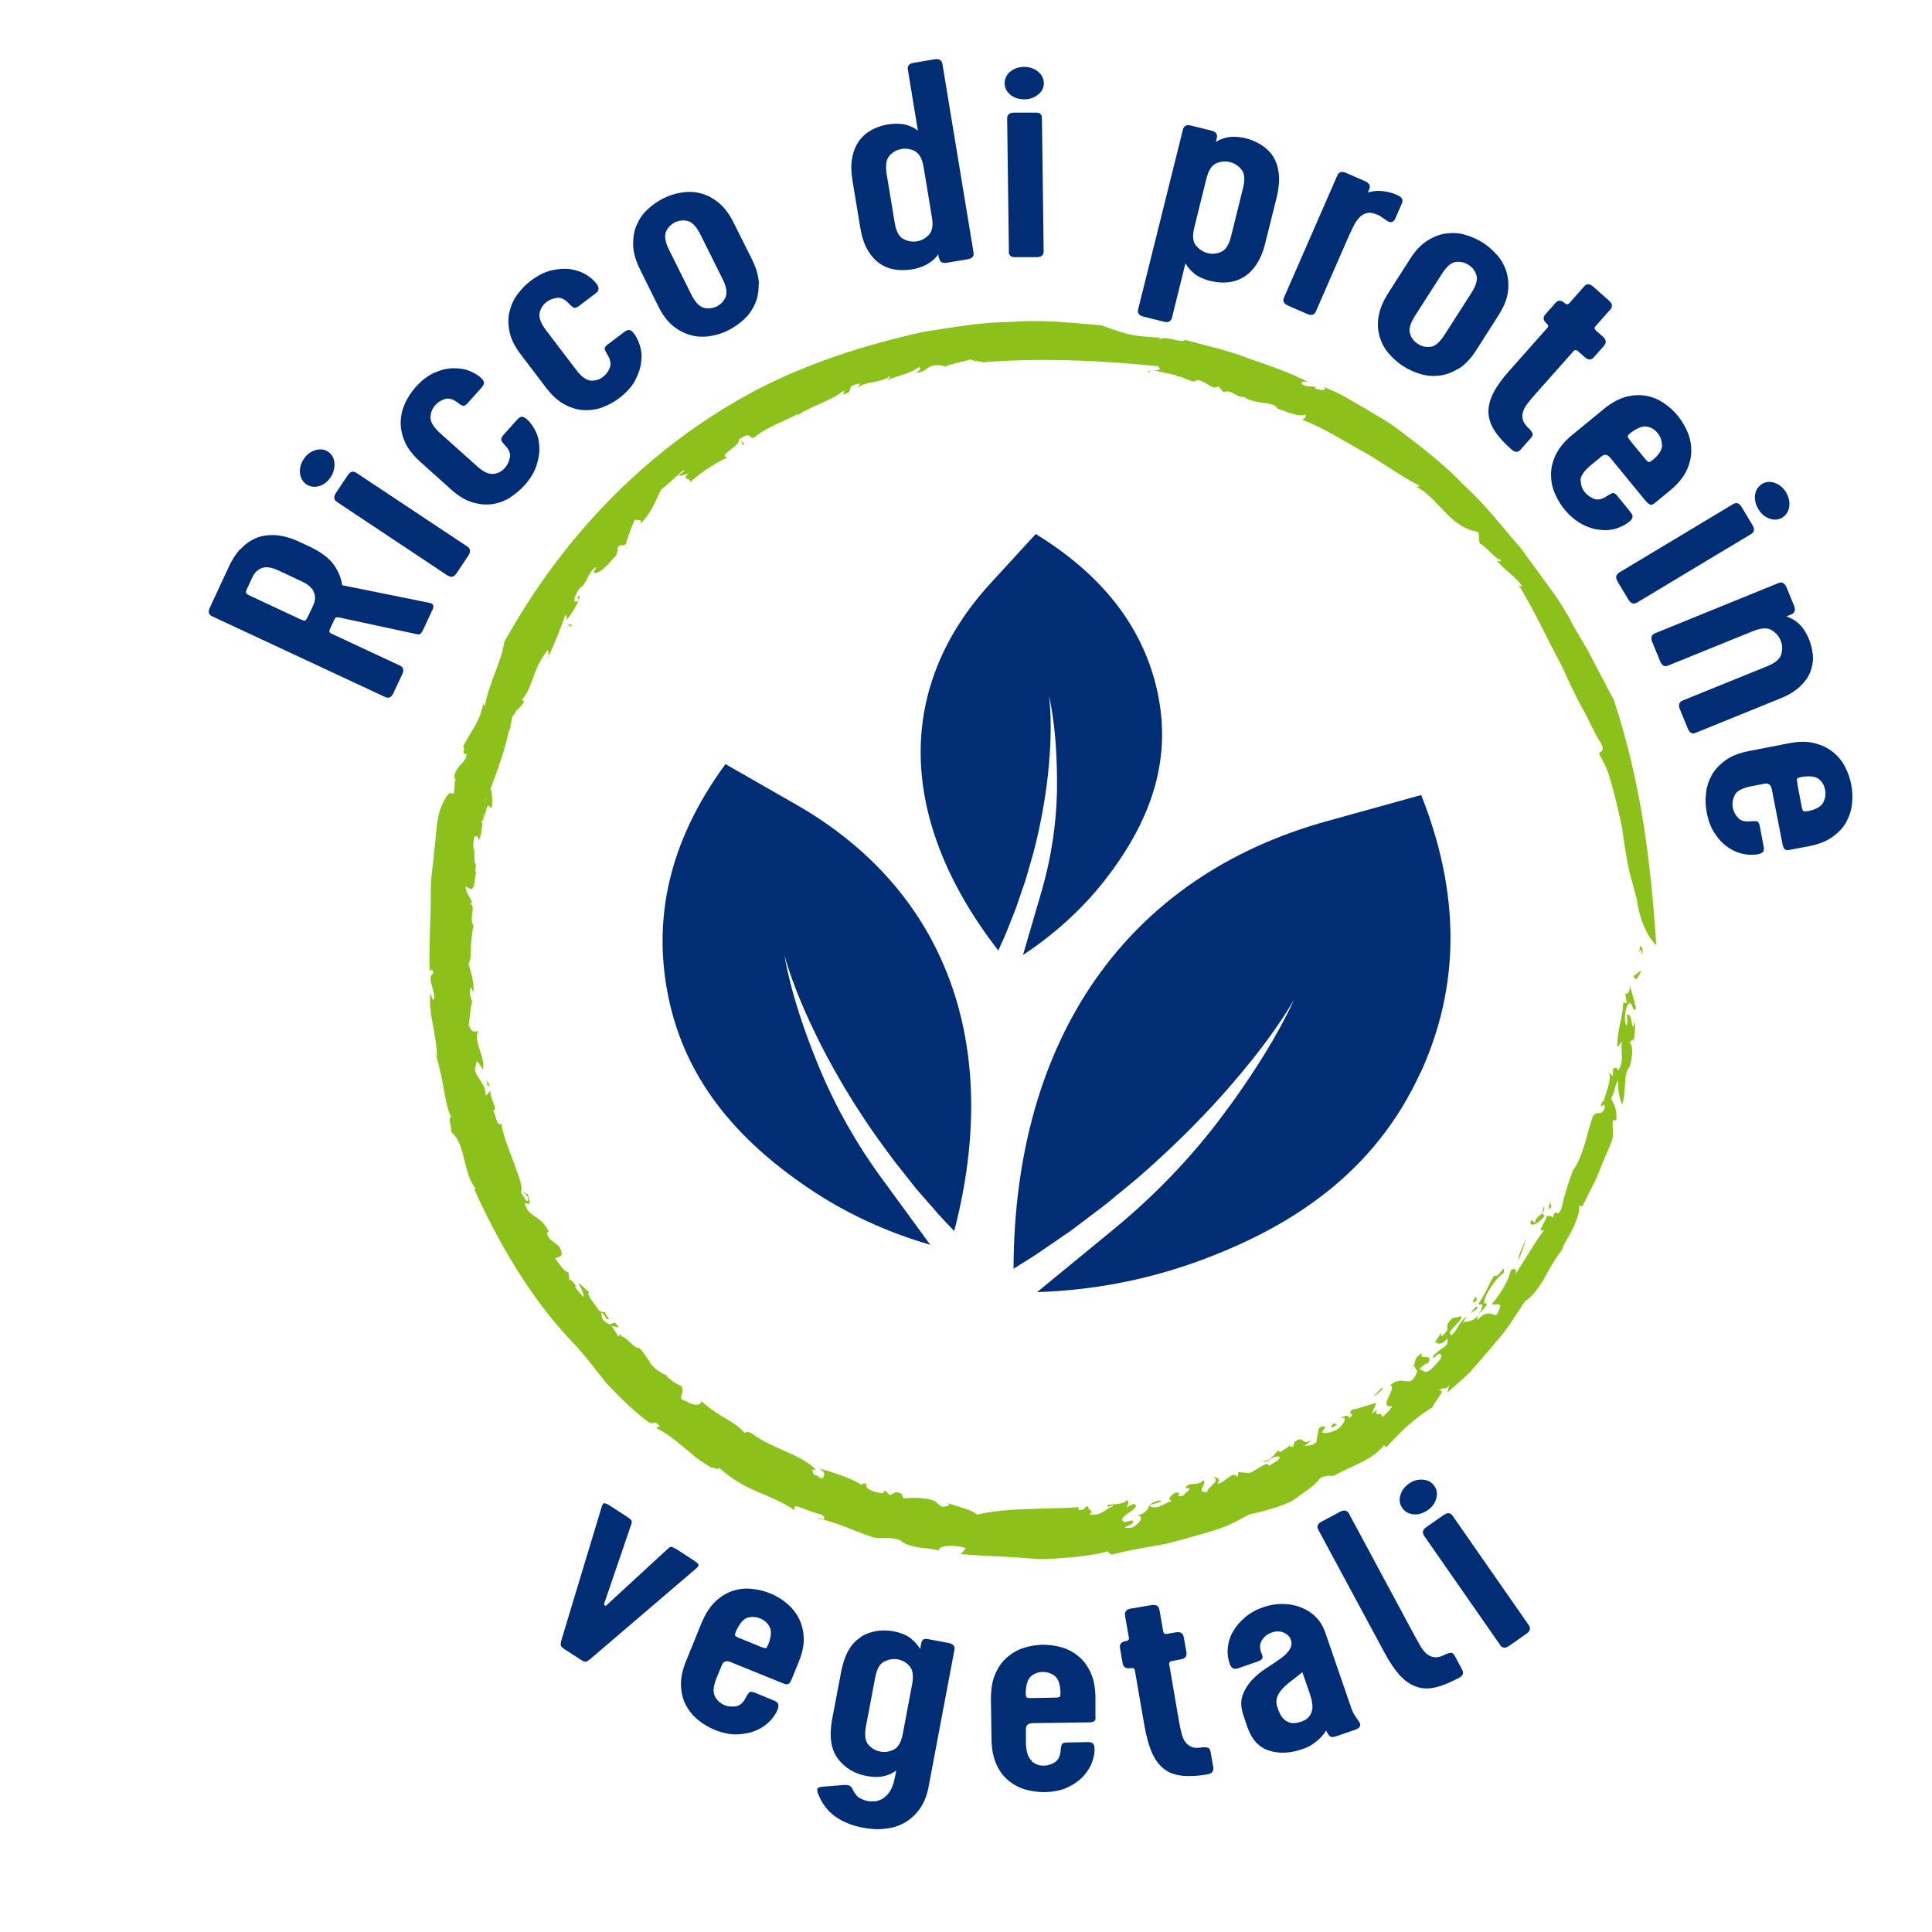
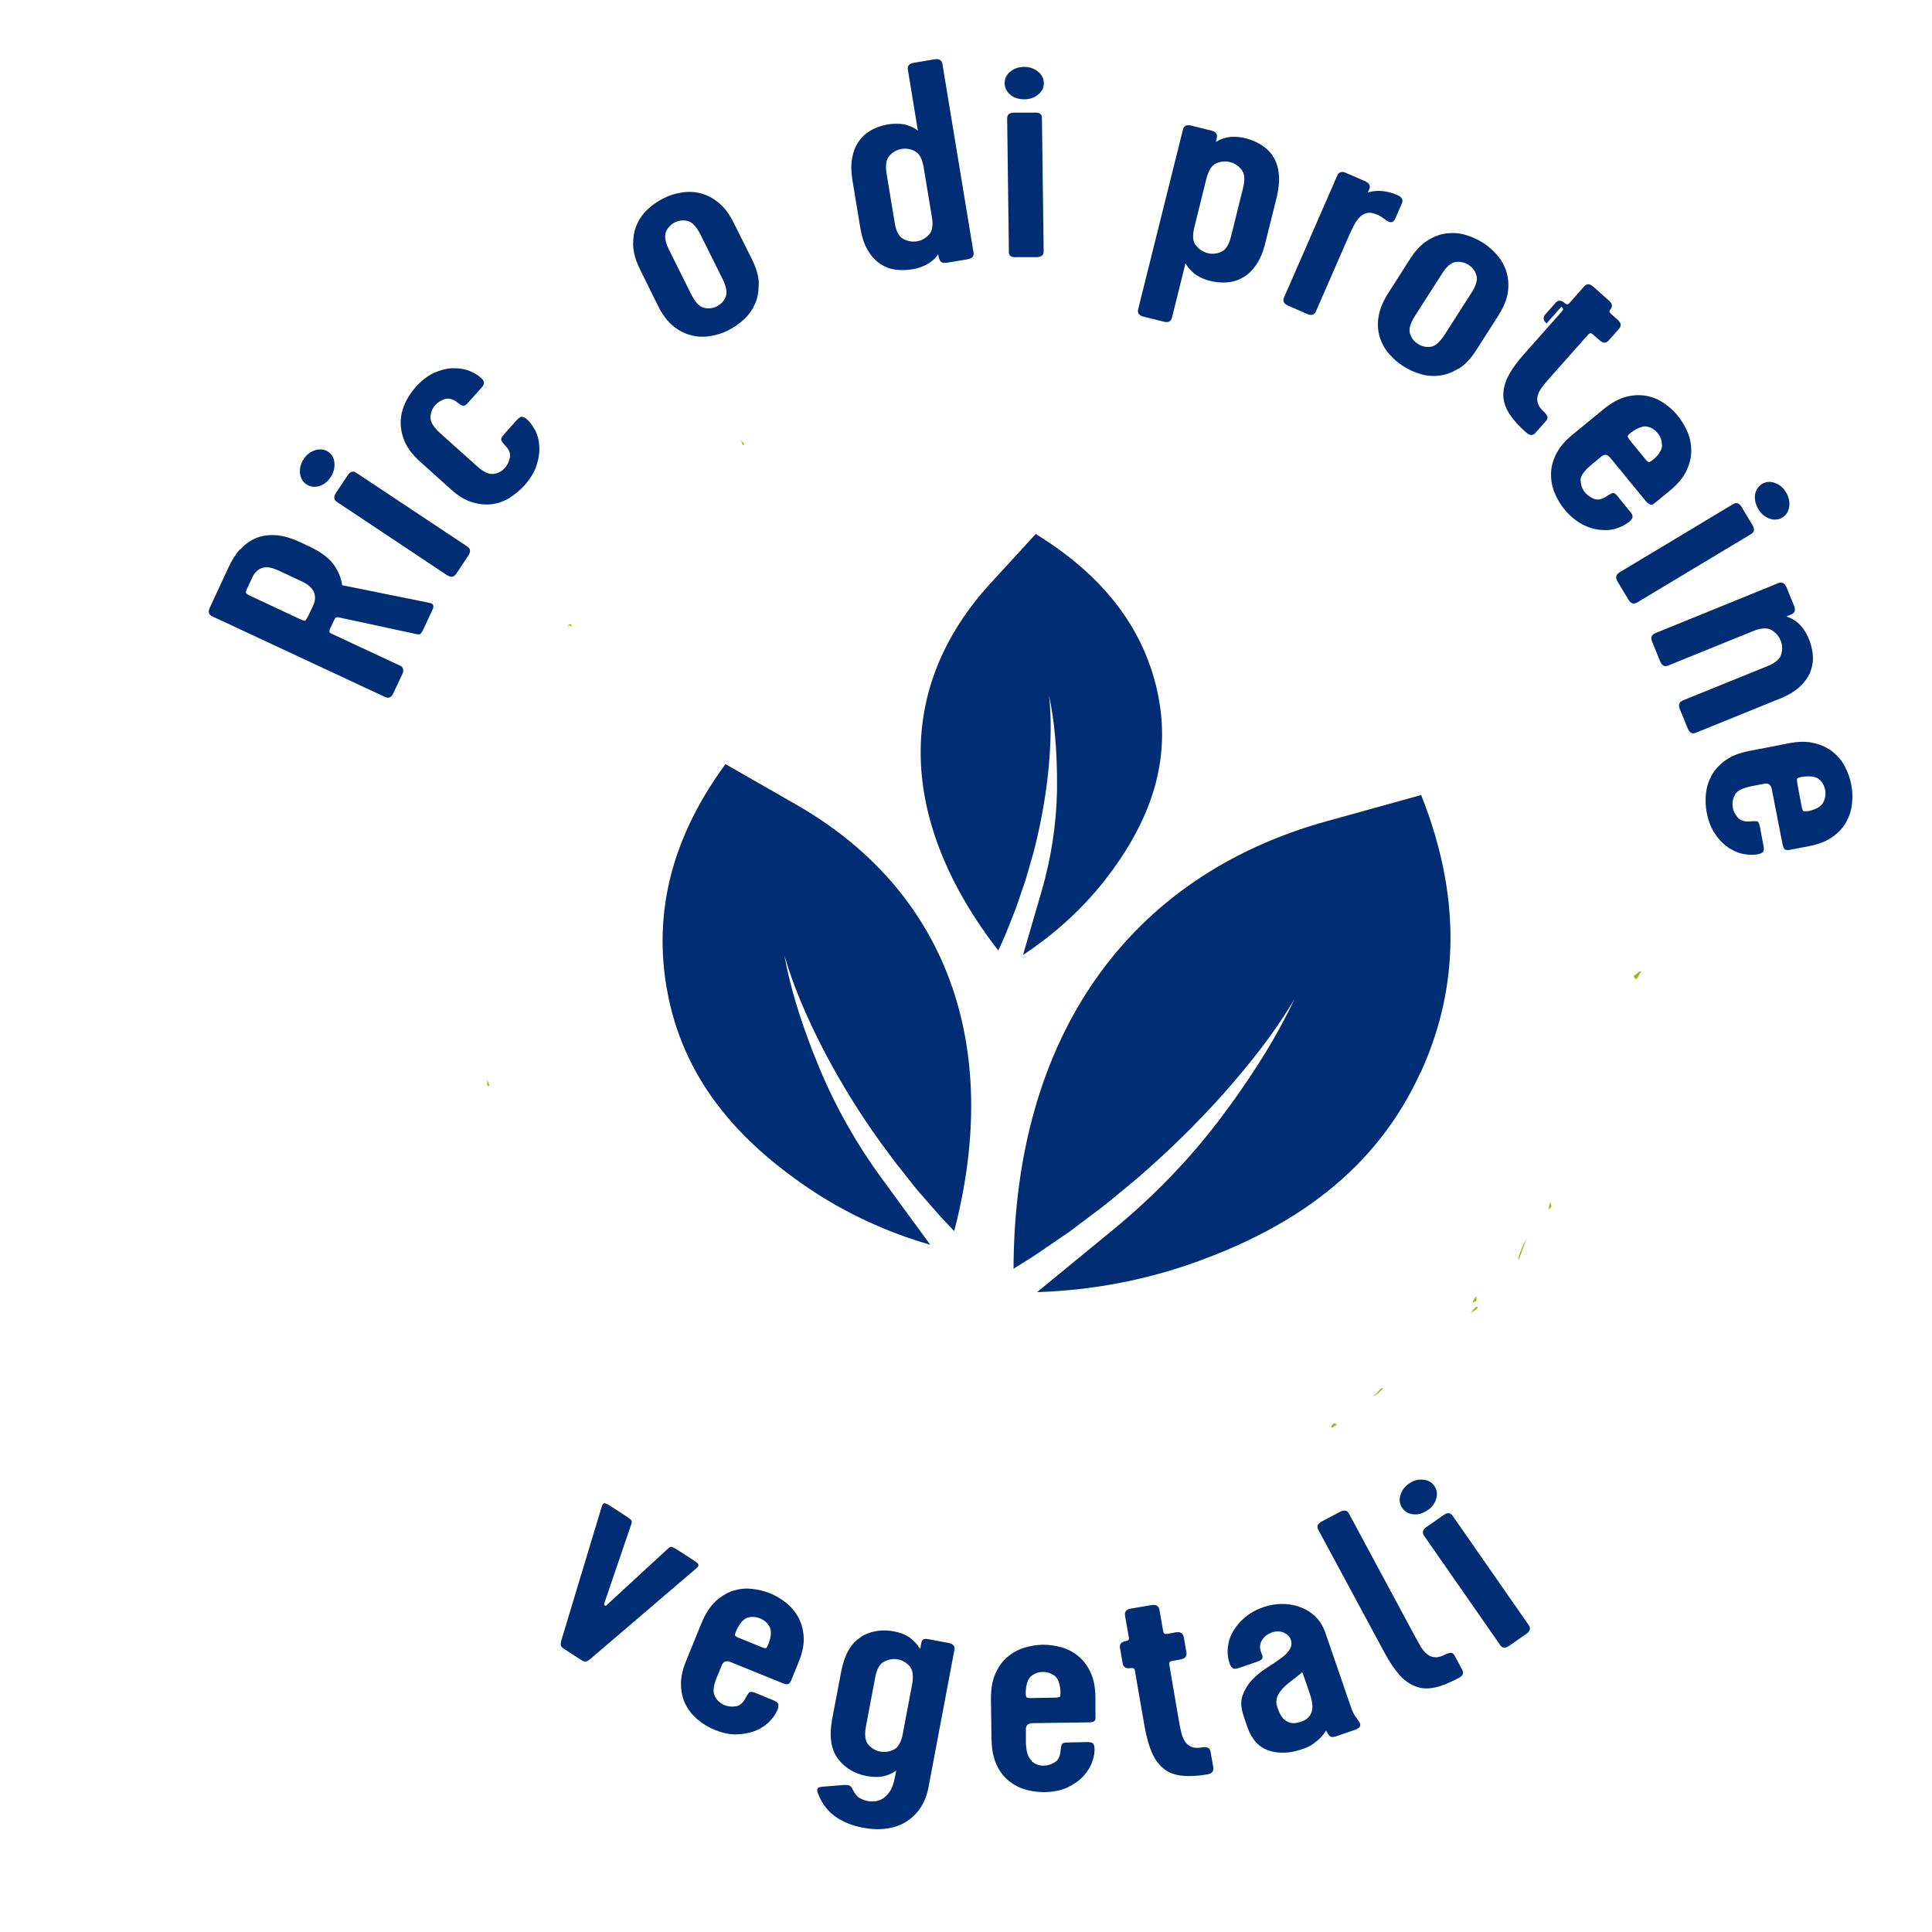
<svg xmlns="http://www.w3.org/2000/svg" id="Livello_1" data-name="Livello 1" viewBox="0 0 100 100">
  <defs>
    <style> .cls-1 { fill: #8cc11b; } .cls-1, .cls-2 { stroke-width: 0px; } .cls-2 { fill: #002d74; } </style>
  </defs>
  <g>
    <path class="cls-2" d="M12.44,28.44c.23-.26.49-.45.79-.58.3-.13.64-.18,1.02-.16s.81.14,1.28.36l.43.2c.62.29,1.06.61,1.31.96.25.35.39.7.44,1.07l4.5.91c.12.02.2.06.21.13.02.07.01.14-.02.2l-.48,1.03c-.05.11-.1.19-.14.23-.04.05-.12.06-.23.03l-4.04-.87c-.07,0-.12,0-.15.04-.03.03-.05.07-.06.1l-.15.31c-.08.16-.11.26-.1.3,0,.04.08.09.22.15l3.43,1.6c.18.08.22.24.12.45l-.46.98c-.1.22-.24.28-.42.2l-8.96-4.18c-.18-.08-.22-.24-.12-.45l.99-2.13c.16-.34.35-.64.58-.9ZM12.73,30.69s.08.09.22.15l2.59,1.21c.14.06.22.09.26.07.03-.02.09-.11.17-.27l.23-.49c.12-.25.14-.48.05-.7-.08-.22-.29-.41-.64-.57l-1.19-.56c-.35-.16-.64-.21-.86-.13-.22.08-.39.24-.5.49l-.23.49c-.08.16-.11.26-.1.3Z" />
    <path class="cls-2" d="M15.53,24.5c-.03-.25.03-.5.19-.74.15-.23.35-.38.6-.46.25-.07.47-.05.66.08.2.13.31.33.33.58.02.25-.04.5-.19.73-.16.24-.36.4-.6.47-.24.07-.46.04-.66-.09-.19-.13-.3-.32-.33-.57ZM23.18,29.8l-5.74-3.82c-.17-.11-.18-.27-.05-.47l.6-.9c.13-.2.28-.25.45-.14l5.75,3.82c.17.11.18.27.05.47l-.6.9c-.13.2-.28.25-.45.13Z" />
    <path class="cls-2" d="M26.42,25.75c-.28.17-.59.29-.92.34-.33.05-.68.02-1.05-.09-.37-.11-.75-.34-1.13-.69l-1.56-1.4c-.39-.35-.66-.7-.81-1.05-.15-.35-.22-.7-.21-1.04.01-.34.09-.65.23-.96.14-.3.32-.57.54-.82.31-.35.64-.6.98-.75.34-.15.67-.23.98-.23.32,0,.6.04.86.15.26.11.46.24.61.39.08.08.11.16.11.22,0,.07-.04.15-.13.25l-.69.77c-.11.13-.2.18-.27.16s-.16-.07-.26-.15c-.25-.2-.48-.26-.69-.19-.2.07-.36.17-.48.31-.16.18-.24.39-.25.63,0,.24.16.51.49.81l1.92,1.72c.33.3.62.43.86.4.24-.03.43-.14.59-.32.12-.13.2-.31.25-.52.05-.21-.04-.43-.27-.66-.09-.1-.15-.18-.17-.24-.03-.07.01-.16.12-.29l.69-.77c.09-.1.17-.15.23-.16.07,0,.14.02.23.09.17.13.32.32.45.56.14.24.22.52.24.84.03.31-.02.65-.13,1-.11.36-.32.71-.63,1.06-.22.24-.47.45-.75.63Z" />
-     <path class="cls-2" d="M31.22,21.07c-.31.12-.64.17-.97.16s-.67-.11-1.02-.29c-.34-.18-.67-.48-.98-.89l-1.27-1.67c-.32-.41-.52-.81-.6-1.18-.08-.38-.09-.73-.01-1.06.08-.33.21-.63.41-.9.2-.27.42-.5.68-.7.37-.28.74-.47,1.1-.55.36-.08.7-.1,1.01-.05.31.05.59.16.82.31s.41.32.52.49c.06.09.08.17.07.24-.01.07-.07.14-.17.22l-.82.62c-.13.1-.23.14-.3.1-.06-.03-.14-.1-.23-.19-.21-.24-.43-.35-.64-.31-.21.03-.39.1-.53.21-.19.15-.31.34-.36.57-.05.23.06.53.33.89l1.56,2.05c.27.36.53.54.76.56.24.01.45-.05.64-.2.14-.11.26-.26.34-.46.08-.2.04-.43-.13-.7-.07-.11-.11-.2-.13-.27-.02-.07.04-.16.18-.26l.82-.62c.11-.08.19-.12.26-.11.07,0,.14.05.21.13.14.16.25.37.34.64.09.27.12.55.08.87-.03.31-.14.63-.31.96s-.45.63-.82.92c-.26.2-.54.35-.85.47Z" />
    <path class="cls-2" d="M39.27,14.69c0,.39-.05.73-.19,1.04-.14.31-.33.58-.57.8s-.51.41-.8.56-.6.25-.93.3c-.33.06-.66.05-.98-.03-.33-.08-.64-.23-.94-.47-.3-.24-.57-.59-.8-1.06l-.93-1.88c-.23-.46-.35-.89-.36-1.28,0-.38.05-.73.19-1.04.14-.31.32-.58.57-.8.24-.23.51-.41.8-.56s.6-.25.93-.3c.33-.06.66-.05.98.03.33.08.64.24.94.48.3.24.57.59.8,1.06l.94,1.88c.23.46.35.89.36,1.28ZM35.6,11.44c-.23-.06-.46-.03-.67.07-.21.11-.37.27-.46.49-.09.22-.04.53.16.93l1.15,2.31c.2.4.42.63.65.69.23.06.46.03.67-.07.21-.11.37-.27.46-.49.09-.22.04-.53-.16-.93l-1.15-2.31c-.2-.4-.42-.63-.65-.69Z" />
    <path class="cls-2" d="M48.59,13.35l-.03-.19c-.11.17-.26.32-.46.45-.2.13-.45.24-.77.31-.33.06-.65.08-.95.04-.31-.04-.58-.14-.83-.31-.25-.17-.46-.4-.64-.71-.18-.3-.3-.68-.38-1.14l-.41-2.48c-.07-.45-.08-.85,0-1.2.07-.35.2-.64.38-.87.18-.24.41-.42.68-.56.28-.14.58-.23.92-.27.32-.03.6-.02.83.05.23.07.42.16.58.29l-.52-3.16c-.03-.2.07-.31.31-.35l1.07-.18c.24-.04.37.04.41.24l1.61,9.76c.03.2-.07.31-.31.35l-1.07.18c-.24.04-.37-.04-.4-.24ZM47.37,7.83c-.23-.12-.46-.16-.7-.12-.24.04-.45.15-.62.34-.18.19-.23.5-.16.94l.42,2.54c.07.44.22.72.45.84.23.12.46.16.7.12.24-.04.44-.15.62-.34.18-.19.23-.5.15-.94l-.42-2.54c-.07-.44-.22-.72-.45-.84Z" />
    <path class="cls-2" d="M52.28,3.72c.19-.17.43-.25.72-.26.28,0,.52.08.72.24.2.16.3.36.31.59,0,.24-.09.44-.29.6-.2.16-.43.25-.71.25-.29,0-.53-.07-.73-.23-.19-.16-.3-.36-.3-.6,0-.23.09-.43.28-.6ZM52.22,13.03l-.09-6.9c0-.2.12-.3.36-.3h1.08c.24-.02.36.08.36.28l.09,6.9c0,.2-.12.3-.36.3h-1.08c-.24.02-.36-.08-.37-.28Z" />
    <path class="cls-2" d="M62.98,7.16l-.05.19c.16-.11.36-.19.6-.24s.51-.04.83.02c.33.07.63.19.89.35.26.16.48.36.64.61.16.25.26.55.3.9.04.35,0,.75-.1,1.19l-.61,2.44c-.11.45-.27.81-.47,1.1-.2.29-.43.51-.69.65-.26.15-.55.23-.85.25-.31.02-.62-.02-.95-.11-.31-.1-.56-.22-.74-.38-.18-.15-.32-.32-.42-.5l-.7,2.82c-.05.19-.19.26-.42.2l-1.05-.26c-.23-.06-.33-.18-.28-.38l2.32-9.31c.05-.19.19-.26.42-.2l1.05.26c.23.06.33.18.28.38ZM61.91,12.71c.16.2.36.33.59.39.23.06.47.04.7-.06.24-.1.41-.37.52-.81l.62-2.5c.11-.44.08-.76-.08-.95-.16-.2-.36-.33-.59-.39-.24-.06-.47-.04-.71.06-.24.1-.41.37-.52.81l-.62,2.5c-.11.44-.08.75.08.95Z" />
    <path class="cls-2" d="M71.5,11.22c-.07-.04-.14-.08-.22-.11-.21-.09-.39-.12-.53-.08-.15.03-.27.11-.38.22-.11.11-.2.25-.29.41-.08.16-.16.33-.24.5l-1.73,3.96c-.08.18-.23.23-.45.13l-.99-.43c-.22-.1-.29-.24-.21-.42l2.76-6.32c.08-.18.23-.23.45-.13l.99.43c.22.1.29.24.21.42l-.07.16c.26-.07.5-.1.75-.07s.46.08.64.15l.16.07c.22.1.29.24.21.42l-.33.76c-.1.23-.25.27-.45.13-.12-.08-.21-.15-.28-.19Z" />
    <path class="cls-2" d="M75.5,19.07c-.33.21-.66.33-.99.37s-.66.02-.98-.08c-.32-.09-.62-.23-.89-.4s-.52-.39-.74-.64-.38-.54-.48-.86c-.1-.32-.13-.67-.07-1.05s.22-.79.5-1.23l1.13-1.77c.28-.44.58-.76.91-.96.33-.21.65-.33.99-.37.33-.04.66-.02.98.08.32.09.62.23.89.4.27.17.52.39.74.64s.38.54.48.86c.1.32.13.67.08,1.05-.05.38-.22.79-.5,1.23l-1.13,1.77c-.28.44-.58.76-.91.97ZM76.42,14.25c-.07-.23-.2-.41-.41-.54-.2-.13-.42-.18-.66-.15-.24.03-.48.24-.72.62l-1.39,2.17c-.24.38-.33.68-.26.91.07.23.2.41.41.54.2.13.42.18.66.15.24-.03.47-.24.72-.62l1.39-2.17c.24-.38.33-.68.26-.91Z" />
-     <path class="cls-2" d="M80.05,16.74c-.18-.16-.2-.31-.07-.46l.54-.61c.13-.15.29-.14.47.02.09.08.17.08.24,0l.77-.87c.13-.15.29-.14.47.02l.81.72c.18.16.2.31.07.46l-.77.87c-.07.07-.05.15.04.23l.34.3c.18.16.2.31.07.47l-.54.61c-.13.15-.29.14-.47-.02l-.34-.3c-.09-.08-.17-.08-.24,0l-1.97,2.22c-.15.17-.29.33-.4.48-.12.15-.2.3-.24.44-.05.14-.04.28,0,.43.05.15.16.3.34.46.09.1.14.18.16.24.01.07-.02.14-.09.22l-.54.61c-.13.15-.29.14-.47-.02-.39-.34-.68-.67-.88-.98-.2-.31-.3-.63-.31-.95,0-.32.08-.65.26-1,.18-.35.46-.74.84-1.16l1.95-2.2c.07-.07.05-.15-.04-.23Z" />
+     <path class="cls-2" d="M80.05,16.74c-.18-.16-.2-.31-.07-.46l.54-.61c.13-.15.29-.14.47.02.09.08.17.08.24,0l.77-.87c.13-.15.29-.14.47.02l.81.72c.18.16.2.31.07.46c-.07.07-.05.15.04.23l.34.3c.18.16.2.31.07.47l-.54.61c-.13.15-.29.14-.47-.02l-.34-.3c-.09-.08-.17-.08-.24,0l-1.97,2.22c-.15.17-.29.33-.4.48-.12.15-.2.3-.24.44-.05.14-.04.28,0,.43.05.15.16.3.34.46.09.1.14.18.16.24.01.07-.02.14-.09.22l-.54.61c-.13.15-.29.14-.47-.02-.39-.34-.68-.67-.88-.98-.2-.31-.3-.63-.31-.95,0-.32.08-.65.26-1,.18-.35.46-.74.84-1.16l1.95-2.2c.07-.07.05-.15-.04-.23Z" />
    <path class="cls-2" d="M81.82,24.86c0,.24.07.45.22.63.12.14.27.25.47.33.2.08.43.02.69-.16.11-.07.2-.12.27-.14s.16.04.26.17l.65.8c.08.1.13.19.12.25,0,.07-.04.14-.12.22-.15.14-.36.26-.62.36-.26.1-.55.14-.87.11-.32-.02-.64-.11-.97-.28s-.65-.43-.95-.79c-.2-.25-.37-.53-.5-.84-.13-.31-.19-.63-.19-.96,0-.34.08-.68.25-1.03.17-.35.45-.69.85-1.02l1.62-1.33c.4-.33.79-.54,1.16-.64.37-.1.73-.11,1.06-.05.33.06.63.19.91.38.28.19.52.41.72.66.2.25.37.53.5.84.13.31.19.63.19.97s-.09.68-.25,1.03c-.17.35-.45.69-.85,1.02l-.78.64c-.09.08-.17.11-.24.09-.06-.02-.14-.08-.24-.19l-1.82-2.22c-.15-.19-.3-.22-.46-.09l-.57.47c-.35.29-.52.55-.53.79ZM86.02,23.03c0-.23-.08-.44-.22-.61-.15-.19-.34-.3-.55-.34-.21-.04-.49.06-.83.31-.12.09-.17.16-.17.2,0,.04.06.13.17.27l.69.84c.11.14.19.21.23.22.04,0,.11-.04.23-.13.31-.27.46-.52.46-.75Z" />
    <path class="cls-2" d="M83.8,29.64l5.91-3.55c.17-.1.32-.05.44.16l.56.93c.12.21.1.36-.07.46l-5.91,3.55c-.17.1-.32.05-.44-.15l-.56-.93c-.12-.21-.1-.36.07-.46ZM91.87,25c.24.08.43.24.58.49.14.24.19.48.16.74-.04.25-.16.44-.36.56-.2.12-.43.14-.67.05-.24-.09-.43-.25-.57-.49-.15-.25-.2-.5-.17-.74.04-.25.16-.43.36-.56.2-.12.42-.14.66-.06Z" />
    <path class="cls-2" d="M92.2,33.85c.07-.25.06-.48-.04-.71-.09-.22-.25-.4-.47-.53-.22-.13-.54-.11-.96.06l-4.39,1.78c-.18.08-.32,0-.41-.22l-.41-1c-.09-.22-.04-.37.14-.45l6.39-2.6c.18-.08.32,0,.42.22l.39.95c.09.22.04.37-.14.45l-.26.11c.21.06.41.17.6.33.19.16.37.4.52.72.14.31.22.62.25.92.03.31-.02.6-.12.88-.11.28-.29.54-.55.78-.26.24-.6.45-1.03.62l-4.36,1.77c-.18.08-.32,0-.41-.22l-.41-1c-.09-.22-.04-.37.14-.45l4.39-1.78c.42-.17.66-.38.72-.63Z" />
    <path class="cls-2" d="M89.8,41.15c-.12.21-.15.43-.11.66.03.18.12.35.26.51s.37.23.69.19c.13-.01.23-.01.3,0,.07.02.12.11.15.27l.19,1.01c.03.13.02.22-.01.28-.04.06-.11.1-.21.13-.2.05-.44.06-.72.02s-.55-.14-.82-.31c-.27-.17-.51-.4-.72-.71-.22-.3-.37-.68-.46-1.14-.06-.32-.08-.64-.04-.98.03-.33.13-.64.29-.94s.4-.55.71-.78c.31-.23.73-.39,1.24-.49l2.06-.4c.51-.1.95-.1,1.33,0,.37.09.69.25.95.46.26.21.47.47.62.76.15.3.26.6.32.92.06.32.08.64.04.98-.03.33-.13.64-.29.94-.16.3-.4.56-.71.78-.31.23-.72.39-1.24.49l-.99.19c-.12.02-.2.01-.25-.03s-.09-.14-.12-.28l-.55-2.82c-.05-.24-.17-.33-.36-.3l-.72.14c-.44.09-.72.23-.84.44ZM94.37,41.53c.11-.21.14-.42.1-.64-.05-.24-.15-.42-.32-.56-.17-.14-.46-.18-.88-.12-.15.03-.23.06-.25.09-.02.03-.01.14.02.32l.2,1.06c.03.18.07.28.1.3.03.02.12.02.27,0,.4-.09.65-.24.76-.44Z" />
  </g>
  <g>
    <path class="cls-2" d="M36.13,80.95c.05.06.02.13-.08.22l-5.52,4.72c-.09.07-.16.11-.22.12-.05,0-.14-.03-.26-.11l-.82-.53c-.12-.08-.19-.14-.2-.2-.02-.05,0-.14.02-.25l2.1-6.95c.04-.13.1-.18.17-.16.07.02.15.06.23.11l.91.59c.1.07.17.12.21.17.04.05.04.13,0,.23l-1.4,4.1s0,.07.03.09c.03.02.06.02.09-.01l3.18-2.93c.08-.08.15-.11.21-.09.06.02.14.06.24.12l.91.59c.08.05.15.11.2.16Z" />
    <path class="cls-2" d="M37.01,87.81c.11.21.27.36.5.45.17.07.36.09.57.06.21-.03.39-.18.53-.47.06-.11.12-.2.17-.25.05-.05.16-.04.31.02l.95.39c.12.05.2.11.23.17.03.06.02.14,0,.25-.07.2-.19.4-.38.61s-.42.38-.71.51c-.29.13-.62.2-.99.22-.37.02-.77-.06-1.21-.24-.3-.12-.58-.29-.84-.5-.26-.21-.47-.46-.63-.76-.16-.3-.25-.64-.26-1.02-.02-.39.07-.82.27-1.3l.79-1.94c.2-.48.44-.85.72-1.12.28-.26.58-.44.9-.55.32-.1.65-.14.98-.1.33.03.65.11.95.23.3.12.58.29.84.5.26.21.47.46.63.76s.25.64.27,1.02c.02.39-.07.82-.27,1.3l-.38.93c-.05.11-.1.17-.17.19s-.16,0-.3-.06l-2.66-1.08c-.22-.09-.37-.04-.45.14l-.28.68c-.17.42-.2.73-.09.94ZM39.83,84.2c-.11-.2-.27-.35-.49-.43-.22-.09-.44-.1-.65-.04-.21.07-.4.29-.58.67-.06.14-.08.23-.06.26s.11.09.28.15l1,.41c.17.07.27.1.31.09.04-.01.08-.09.14-.23.14-.38.16-.68.05-.88Z" />
    <path class="cls-2" d="M44.54,84.73c.51-.31,1.09-.41,1.73-.29.36.07.65.19.87.36.21.17.37.36.49.55l.05-.28c.02-.11.06-.18.11-.21.06-.04.15-.04.3-.01l1.01.19c.24.05.34.17.3.36l-1.33,7.05c-.08.45-.23.83-.44,1.14-.21.31-.47.55-.77.73-.3.18-.64.29-1.02.33-.38.05-.77.03-1.18-.05-.58-.11-1.06-.31-1.46-.6-.39-.29-.68-.69-.87-1.19-.03-.09-.04-.16-.02-.22.02-.06.1-.09.24-.11l1.14-.09c.11,0,.2,0,.27.03.07.03.13.1.18.21.11.23.24.38.38.45.14.07.27.12.39.14.08.02.19.02.33.02.13,0,.27-.05.41-.12.14-.08.27-.2.39-.37s.22-.43.28-.76l.07-.35c-.17.13-.38.23-.63.29-.25.06-.55.06-.89,0-.64-.12-1.14-.42-1.5-.9-.36-.48-.46-1.15-.3-2.04l.47-2.47c.17-.87.5-1.47,1.02-1.78ZM47.08,86.24c-.17-.19-.38-.31-.61-.35-.24-.05-.47,0-.7.11-.23.11-.39.39-.47.83l-.48,2.53c-.08.44-.04.76.13.95.17.19.38.31.61.35.24.05.47.01.7-.1.23-.11.39-.39.47-.83l.48-2.54c.08-.44.04-.76-.13-.95Z" />
    <path class="cls-2" d="M53.41,91.17c.18.15.39.23.63.22.18,0,.36-.06.55-.17.18-.11.29-.32.31-.64.01-.13.03-.23.06-.29.03-.07.13-.1.3-.1l1.03-.02c.13,0,.22.02.27.06.05.05.08.12.09.23.02.21-.02.45-.11.71-.09.27-.24.51-.45.75-.21.23-.49.43-.82.59s-.74.24-1.21.25c-.33,0-.65-.04-.97-.13-.32-.09-.61-.24-.87-.45-.26-.21-.48-.49-.64-.84s-.25-.78-.26-1.3l-.03-2.1c0-.52.07-.95.23-1.31s.36-.64.62-.86.54-.38.86-.48c.32-.1.64-.15.96-.16.32,0,.65.04.97.13.32.09.61.24.87.45.26.21.48.49.64.84.17.35.25.78.26,1.3v1c.02.12-.01.2-.07.24-.05.04-.15.06-.3.06l-2.87.04c-.24,0-.36.11-.36.3v.73c.02.45.11.75.29.9ZM54.6,86.75c-.18-.14-.39-.21-.62-.21-.24,0-.44.08-.61.22s-.26.42-.28.84c0,.15.02.24.05.26.03.02.14.04.32.03l1.08-.02c.18,0,.28-.02.31-.04s.04-.11.04-.26c-.02-.41-.12-.69-.3-.83Z" />
    <path class="cls-2" d="M58.52,86.34c-.24.04-.37-.04-.41-.24l-.14-.8c-.03-.2.07-.32.31-.36.12-.02.17-.08.15-.18l-.2-1.14c-.03-.2.07-.32.3-.36l1.07-.18c.24-.04.37.04.41.23l.2,1.14c.02.1.08.14.2.12l.45-.08c.24-.04.37.04.41.24l.14.8c.03.2-.07.32-.3.36l-.44.08c-.12.02-.17.08-.15.18l.5,2.92c.04.23.08.43.13.62.04.18.11.34.19.46.08.12.2.21.34.27.14.06.34.06.57.02.13-.01.23,0,.29.03.06.03.1.1.12.21l.14.8c.03.2-.07.32-.3.36-.51.09-.95.11-1.32.07-.37-.04-.68-.15-.93-.35-.25-.19-.46-.47-.62-.83-.16-.36-.29-.82-.39-1.38l-.5-2.89c-.02-.1-.08-.14-.2-.12Z" />
    <path class="cls-2" d="M70.18,88.87c.07.1.13.19.18.27.11.17.03.31-.24.4l-.96.33c-.13.04-.22.05-.29.02-.07-.03-.14-.13-.23-.32-.08.13-.18.26-.29.37-.1.11-.24.22-.39.33-.16.11-.35.2-.57.27-.61.21-1.18.24-1.71.07-.52-.17-.89-.57-1.11-1.2l-.21-.62c-.13-.39-.15-.73-.05-1.02.1-.29.26-.56.47-.79.21-.23.46-.44.74-.62.28-.18.54-.35.77-.52.46-.33.64-.65.52-.97-.05-.16-.18-.28-.37-.37-.19-.08-.39-.08-.62,0-.22.08-.39.21-.51.41s-.12.43,0,.7c.05.1.05.18.02.24s-.12.11-.26.16l-.96.33c-.13.04-.22.05-.28.02-.06-.03-.11-.09-.16-.19-.11-.29-.15-.58-.12-.88s.12-.59.28-.86.36-.51.63-.73c.26-.22.57-.39.92-.51.32-.11.64-.17.97-.17s.65.05.94.16c.3.11.56.27.79.49.23.22.4.5.52.84l1.37,3.98c.06.15.13.27.2.38ZM67.74,88.87c.09-.1.14-.21.17-.34.03-.13.03-.26,0-.41-.02-.14-.06-.29-.11-.44l-.39-1.13c-.2.16-.39.32-.58.46-.19.14-.34.28-.47.42-.12.14-.21.28-.26.43-.05.14-.05.31.01.49l.04.11c.02.06.05.14.1.24.05.1.11.19.2.28s.2.15.34.19c.14.04.32.02.54-.05.18-.06.32-.14.4-.24Z" />
    <path class="cls-2" d="M68.4,78.76l.96-.51c.21-.11.37-.08.46.09l3.42,6.36c.11.2.21.38.31.55.1.16.21.29.33.38.12.09.25.14.41.15s.34-.05.55-.16c.12-.05.22-.08.28-.07s.13.06.18.16l.38.71c.1.18.04.32-.17.43-.46.24-.86.41-1.22.49-.36.08-.69.07-.99-.04s-.59-.3-.85-.59c-.26-.29-.53-.68-.8-1.19l-3.41-6.33c-.1-.18-.04-.32.17-.44Z" />
    <path class="cls-2" d="M72.48,77.41c.06-.25.21-.45.45-.62.23-.16.47-.23.73-.2.26.02.45.13.58.32.14.2.17.42.1.66-.07.24-.22.45-.45.6-.24.16-.48.24-.73.21-.25-.02-.44-.13-.58-.33-.13-.19-.17-.41-.1-.65ZM77.65,85.15l-3.94-5.66c-.11-.17-.07-.32.12-.45l.89-.62c.2-.14.35-.13.47.04l3.94,5.66c.11.16.07.31-.13.45l-.89.62c-.2.14-.35.12-.47-.04Z" />
  </g>
  <g>
-     <path class="cls-1" d="M84.97,49.42c-.02-.71-.24.38-.07-.47.1.1.17.24.07.47Z" />
-     <path class="cls-1" d="M84.74,46.59c-.1-.28-.16-.57-.24-.87-.09-.3-.17-.6-.23-.92-.13-.63-.22-1.28-.31-1.95-.14-.66-.29-1.32-.46-1.96-.09-.32-.18-.64-.28-.95-.12-.3-.27-.59-.42-.86-.13-.26.36-.05.05-.64-.35-.52-.59-1.16-.96-1.8-.35-.65-.69-1.36-1.02-2.1-.76-1.42-1.47-2.97-2.25-4.24l.19.08c-.3-.49-.93-.87-1.31-1.33.05-.05.2.08.18-.08-.25.02-.8-.74-1.08-.83-.1-.23.03-.32-.11-.61l-.4-.1c-.5-.18-.94-.54-1.36-.99-.43-.44-.86-.97-1.45-1.26.08,0,.21.04.16-.06-.95-.47-1.87-1.18-2.91-1.76-1.04-.57-2.06-1.24-3.15-1.64.12-.03.26-.13.18-.27-.21.16-.87-.09-1.45-.31-.14-.38-1.06-.18-1.68-.56l.08-.03c-.58.06-.69-.41-1.19-.26l-.26-.3c-.32.27-.69-.37-1.17-.31v.07c-.43-.02-.59-.25-.98-.28l-.03-.05c-.88-.16-1.37-.39-1.4-.12-.27-.26.88.03.45-.35-2.98-.29-6.03-.44-9.01-.2-.35-.07-.57-.06-.65-.15-.29.1-1.11.22-1.36.4.1-.02-.22-.11-.38-.1-.56-.01-.54.36-1.13.4.21-.13.28-.24.18-.31-.45.34-1.12.47-1.69.69.08-.07.21-.13.17-.21-.57.4-1.19.23-1.68.6l.15-.22c-.94.14-.15.41-.94.58.16-.11.08-.15.09-.22-.61.52-1.78.84-2.4,1.29.03-.04,0-.07,0-.07-.7.41-1.55.62-2.24,1.22-.31.11-.1-.39-.81.11.19.25-1.18.87-.56.91-.68.29-1.63.96-1.97,1.32.19-.29-.52-.09-.05-.48l-.49.13c-.02-.14.41-.25.2-.29-.24.2-.9.82-1.13.98-.3.54-.45,1.16-1.1,1.8.23-.38-.42-.09-.24-.32-.18.43-.36.86-.49,1.33-.19.23-.22-.12-.46.26.08.04-.01.22-.05.36-.1.06-.78.98-1.11.88-.19.02.28-.41-.03-.23-.38.41-.28.53-.63.97l-.04-.02c-.26.27-.55.96-.17.74.16-.2-.21-.03.09-.28-.01.32-.36.86-.69,1.31.07-.18,0-.21-.04-.32-.26.73-.55,1.48-.91,2.23.12.09-.07-.4.06-.47-.36.41-.61.9-.79,1.41-.18.51-.35.98-.68,1.32.04-.14.22.02.18.01-.24.45-.42.34-.5.68-.13-.02-.16.39-.23.73.02.2-.09.06,0-.22-.03.25-.17.84-.36,1.48-.2.65-.46,1.35-.66,1.87.09,0,.13.74.06.98l-.17-.14c-.17.2-.19.83-.37.83.09.58.33-2.08.32-1.32-.2.15.05,1.07-.17.85-.12.5-.05,1.02-.28,1.47.05-.13-.2-.46-.25-.05-.08.73.06.22.03.82l.02.38c.18.05-.12.64.13.4-.16.07-.07,1.05-.36.94l-.24-.13c0,.32.23.54.33.8-.02.04-.08.12-.12.1.38.08-.07.75.2,1.13-.08.32-.11.74-.14,1.11,0,.37,0,.7-.12.86.14.5.3.95.25,1.53-.04-.11-.06-.27-.14-.29-.09.37.01.45.09.78-.08-.07-.12.74-.19,1.16.19.49.36.28.49.32-.28.51.41,1.36.24,1.98-.11-.15-.35-.68-.35-.25-.25.53.5.84.51,1.6l.25-.26c-.1.37.44,1,.12,1.02.15.21.17.86.43.69.09.61.38,1.29.61,1.92.21.64.51,1.19.41,1.65.12.14.27.55.37.4.03-.33-.28-.31-.23-.46.08.14.17.13.21.13.1.37.21.65-.17.44.21.85.8.57,1.26,1.52-.13.02-.13.11.05.37l.49.39c.31.61-.04.49-.21.61.22.3.45.7.69.73l.05.51c-.04-.38.29.17.44.28l-.15-.11c-.03.11.27.42.42.58.07-.12-.15-.51-.26-.72.19.1.35.34.58.48-.22.06.24.57.4.82.16.3.39.17.44.25-.08.08.36.42.06.32-.1-.06-.1-.26-.3-.34.09.22-.07.32.34.57.31.19.25-.34.59.24-.15-.09-.24-.06-.38-.11l.34.53.16-.11c.02.09-.03.06-.02.11.27,0,.68.66.93.6.24.2.39.53.59.75l-.05-.03c.19.33.6.6.91.71l-.04.02c.14.14.5.44.76.51.31.41-.32.66.28.8.41.3.85.2.76-.02.33.32.74.58,1.14.84.42.24.82.47,1.1.81.15,0,.11-.08.36.02,1.07.82,2.58,1.09,3.37,1.92-.38-.1-.1.16-.13.26.35,0,.29.31.51.09.04-.17.09-.23-.22-.43.77.2,1.9.6,2.27.91-.18-.15,0-.14.17-.13-.14.24.4.49.86.49l.1-.14.23.24c.18,0,.27-.29.66-.03,0,.07.02.14.08.2.48-.03,1.14-.05,1.6.14l.36.3c.22,0,.59-.08.24-.21.81.27,1.35.37,1.59.62,1.52-.38,3.6-.27,5.28-.39l-.04.13c.46.09.22-.23.54-.16-.14.13.37.24.02.4.67.11.82-.29,1.23-.41.04-.17-.32.16-.27-.06.06-.07.9-.01.97-.27.18.07.08.27,0,.38l.38-.18c.54.21-1.03.68-.47.95l.37-.1c.4.2-.95.44,0,.38.39-.18.68-.59.3-.64.83-.21.29-.62,1.17-.77.13.04-.04.1-.22.15-.18.04-.38.1-.27.18.47.15.81-.3,1.19-.31-.43.01-.14-.32.11-.43.47,0-.23.3.4.16.07-.17.61-.42.09-.38.14-.37.67-.08.93-.41.27.16-.49.67.23.6-.16-.16.74-.56.29-.75.28-.03.36.12.21.32.42-.01.76-.71,1.04-.34l.05-.26c.14.03.33.02.56.06.16-.06.4-.22.61-.34.2-.12.37-.2.42-.04.09-.08.81-.41.44-.49-.5.08-.44.4-.81.23.42.08.63-.34.84-.54l.1.1c.13-.12.49-.26.52-.43-.08.12.02.17.15.14l.07-.25c.57-.39.31.25.88-.11-.12.13-.26.24-.38.36.08-.09.39,0,.63-.23.02-.22.11-.54.13-.71.28-.26.25.09.47-.26l-.3.44c-.03.09.43.09.86-.18.25-.22.53-.7.04-.52.21-.13.58-.22.48,0,.46-.35-.17-.12.19-.47.24,0,.83-.25,1.24-.33l-.24.56.28-.21c-.22.47.29.01.24.37.22-.11.4-.36.55-.55-.81.09.28-.92-.11-1.09.69-.63,1.05.33,1.41-.77-.18.04-.03-.49-.4-.01.46-.36.04-.55.65-.89-.27.46.67-.09.27.57-.05-.13-.37.21-.43.31.28-.06.21.32.67-.09.25-.28.63-.63.43-.72-.16-.14-.4.4-.38.08.5-.54.81-.41.73-.9-.28.37-.53.28-.63.17.11-.14.2-.3.3-.45l.03.18c.65-.56-.02-.37.56-.95l.47-.1c.05.31-.89.82-.5.98.38-.39.35-.66.77-.97-.05.11-.15.23-.2.33.14-.13.67.07.96-.71.16-.39-.04-.17-.15-.27.49-.73.52-1.02.83-1.48.16.26.61-.77.48-.11-.31.13-1.04,1.14-1.01,1.56.23-.02.12.11-.03.29-.17.17-.38.38-.31.56.49-.51.72-.28.96-.23.13-.15.18-.37.22-.48-.11-.2-.27.02-.44-.11.52-.6.88-1.28.98-1.75.24-.15.36.03.19.29.52-.79,1.01-1.67,1.55-2.39-.59.33.44-.89,0-.69-.31.38-.73.6-.73.3.17-.24.12.08.25.01.04-.4.56-.36.46-.84-.27.82.29.34.46.61.14-.63.16.11.43-.45.14-.63.36-1.37.61-2.01.54-.72.76-2.06,1.02-2.78.23-.35.45,0,.61-.42.12-.51-.41.29-.08-.42l.04.09c-.01-.24.55-1.33.19-1.64l.26.3c.06-.14.02-.28.02-.4.1.02.24-.13.25.12.37-.42.14-1,.22-1.51l-.24.3c-.02-.9.27-1.46.31-2.32l.19.04-.09-.52c.18.14.32-.32.18-.61.13.45.27.92.38,1.38-.16.36-.18-.43-.39-.22-.18.18-.26.97-.09,1.13.07-.3.03-.32,0-.56.28-.07.2.39.33.65.01-.16.13-.38.05-.43.08.33.05.66-.03,1.19-.05-.37-.19.17-.24.02.22.08.22.6.05,1.24-.38.4-.14,1.24-.4,1.97-.15-.37-.23-.79-.21-1.26-.23.43-.12.51-.36.94.11.27.33.5.27,1.14l-.17-.02c-.09.56.14.64-.15,1.31-.25.57-.49,1.15-.71,1.71-.27.53-.52,1.03-.73,1.45l-.17-.04c.05.32-.11.73-.3,1.15-.19.42-.49.81-.59,1.16-.39.48-.69,1.06-.97,1.57-.32.49-.62.9-.93,1.06-.29.45-.58.88-.86,1.31-.3.41-.63.79-.96,1.18-.33.38-.66.77-1.01,1.17-.37.36-.78.71-1.2,1.08l.11-.44c-.17.4-.29.07-.55.35.46-.15-.22.55-.33.86-.87.49-1.78,1.38-2.39,2.07l-.12-.12c-.56.76-1.64,1.06-2.61,1.59-.14.01-.4-.05-.68.11-.41.51-.7.63-1.43,1.17-.57.31-1.59.58-2.24.71-.54.29-1.08.6-1.67.78-.59.19-1.18.35-1.78.52l-.91.24-.93.16c-.62.11-1.24.23-1.86.39l-.2-.17c-.6.17-1.25.24-1.91.31-.66.04-1.34.14-2,.06-1.33-.11-2.61-.13-3.66-.23l.24-.31c-.63-.2-1.49-.14-1.37.13-.32-.1-.74-.12-1.12-.17-.38-.08-.72-.17-.89-.36-.64-.23-.84-.05-1.4-.15-.65-.22-1.07-.4-1.5-.57-.43-.16-.85-.29-1.47-.48l.29.13c.16-.02.22-.16-.07-.29-.24-.04-.65-.2-.94-.31-.29-.12-.5-.16-.37.13-.57-.41-1.31-.71-2.04-1.02-.74-.31-1.4-.75-1.9-1.21.04.16-.26,0-.42-.01-.26-.16-.51-.33-.76-.5-.23-.2-.46-.39-.69-.58-.45-.38-.89-.72-1.33-.93-.12-.16.36.03-.02-.27-.26-.14-.1.11-.42-.06-.79-.58-1.49-1.29-2.16-1.99-.61-.75-1.17-1.52-1.78-2.15-2.18-2.28-3.85-5.18-5.09-7.93h.09c-.68-.82-.52-2.33-1.26-2.93-.01-.25-.2-.9,0-.77-.21-.36-.3-.92-.41-1.52-.05-.3-.11-.61-.19-.91-.06-.3-.13-.61-.24-.88,0,.11.04.17.09.28,0-.6-.1-1.14-.2-1.69-.11-.55-.21-1.11-.14-1.74.04.12.08.35.17.38.13-.48-.41-1.11-.02-1.39-.02-.27-.21-.19-.19-.02-.05-1.35.06-2.74.06-4.16-.02-.71.12-1.41.17-2.12.1-.7.1-1.43.29-2.11.74-1.91.69.04.79-1.57.11-.1-.12-.13-.04-.13.03-.63.67-.79.63-1.25-.29.09-.03-.31-.17-.37.58-1.1.84-1.25,1.04-2.21l.09.12c.18-1.16.86-2.29,1-3.32,3.06-5.53,7.49-10.1,13.02-13.03,2.74-1.43,5.68-2.36,8.67-3.02,1.51-.24,3.03-.51,4.58-.52,1.54-.13,3.09.05,4.65.18,1.42.51,1.5.55,3.11.64-.08.04-.18.04-.08.11.14-.29,1.1.21,1.31,0,1.11.32,2.2.54,3.24.95,1.06.37,2.13.72,3.18,1.27-.35-.14-.61-.01-.21.17l.49.04.04.1c.29.09.65.12.41-.1.34.15.69.29,1.02.47l.97.56c.64.39,1.3.74,1.89,1.19,1.19.9,2.37,1.8,3.39,2.88,1.1.99,1.99,2.17,2.95,3.27l1.29,1.77c.21.3.44.58.64.89l.57.93c.29.63.78,1.31,1.16,2.08.4.76.8,1.53,1.15,2.19,1.4,4.27,1.89,8.21,2.19,12.67,0,0-.75-.59-1.01-2.36Z" />
    <path class="cls-1" d="M84.96,50.28c-.15.15-.25.64-.41.23.13-.04.29-.29.41-.23Z" />
    <path class="cls-1" d="M80.31,62.45s-.13.14-.17.16c.06-.15.02-.33.14-.41-.06.15,0,.16.03.25Z" />
    <path class="cls-1" d="M78.61,65.22c-.08-.11.2-.75.4-1.11l-.4,1.11Z" />
    <path class="cls-1" d="M76.42,67.34c-.25.13-.23.05-.03-.23.06.02.02.13.03.23Z" />
    <path class="cls-1" d="M76.5,67.68c-.17.19-.3.23-.44.27.09.06.34-.47.44-.27Z" />
    <path class="cls-1" d="M71.57,71.89c-.12.1-.33.38-.52.36.19-.02.51-.58.52-.36Z" />
    <path class="cls-1" d="M69.21,73.75c-.09.04-.13.04-.21.13-.18.05-.07-.13.05-.22l.16.09Z" />
    <polygon class="cls-1" points="25.21 55.9 25.35 56.21 25.22 56.19 25.21 55.9" />
    <path class="cls-1" d="M29.34,32.5c.11-.32.23-.12.27-.16-.16.25-.07-.18-.27.16Z" />
    <polygon class="cls-1" points="38.53 22.98 38.45 23.04 38.35 22.8 38.53 22.98" />
  </g>
  <g>
    <path class="cls-2" d="M73.54,55.5c1.75-3.85,2.32-8.56.02-14.35l-4.87,1.35c-10.38,2.87-16.19,11.27-16.23,23.17.57-.35,1.13-.7,1.67-1.08l1.27-.87,1.22-.92c.41-.3.81-.62,1.2-.95.39-.32.79-.64,1.17-.97,1.53-1.33,2.98-2.75,4.33-4.26,1.34-1.52,2.62-3.11,3.67-4.89-.89,1.91-2.01,3.65-3.2,5.32-.23.31-.46.62-.69.93-1.58,2.08-3.42,3.97-5.45,5.64l-3.97,3.26h0c2.81-.09,5.59-.61,8.23-1.56,4.97-1.79,9.27-4.66,11.62-9.82Z" />
    <path class="cls-2" d="M59.89,35.72c-.64-2.81-2.36-5.67-6.28-8.08l-2.34,2.55c-4.98,5.43-4.79,12.3.4,19.01.19-.4.37-.81.53-1.22l.38-.96.33-.97c.12-.32.22-.65.31-.97.09-.33.19-.65.28-.98.34-1.31.59-2.64.74-3.99.14-1.35.21-2.71.06-4.1.3,1.41.39,2.79.41,4.17,0,.26,0,.52,0,.78-.04,1.76-.31,3.49-.8,5.18l-.96,3.29h0c1.65-1.09,3.09-2.4,4.26-3.9,2.2-2.84,3.53-6.03,2.68-9.8Z" />
    <path class="cls-2" d="M34.51,51.16c-.6-3.48-.05-7.4,3.04-11.61l3.65,2.09c7.79,4.45,10.7,12.44,8.19,22.08-.38-.4-.77-.8-1.12-1.22l-.84-.96-.79-1c-.27-.33-.52-.67-.77-1.01-.25-.34-.5-.68-.74-1.03-.96-1.39-1.83-2.84-2.6-4.34-.76-1.5-1.45-3.05-1.93-4.71.31,1.73.85,3.37,1.46,4.96.12.3.24.6.36.89.84,2.01,1.92,3.92,3.21,5.68l2.52,3.45h0c-2.25-.65-4.4-1.64-6.33-2.95-3.64-2.47-6.51-5.67-7.31-10.33Z" />
  </g>
</svg>